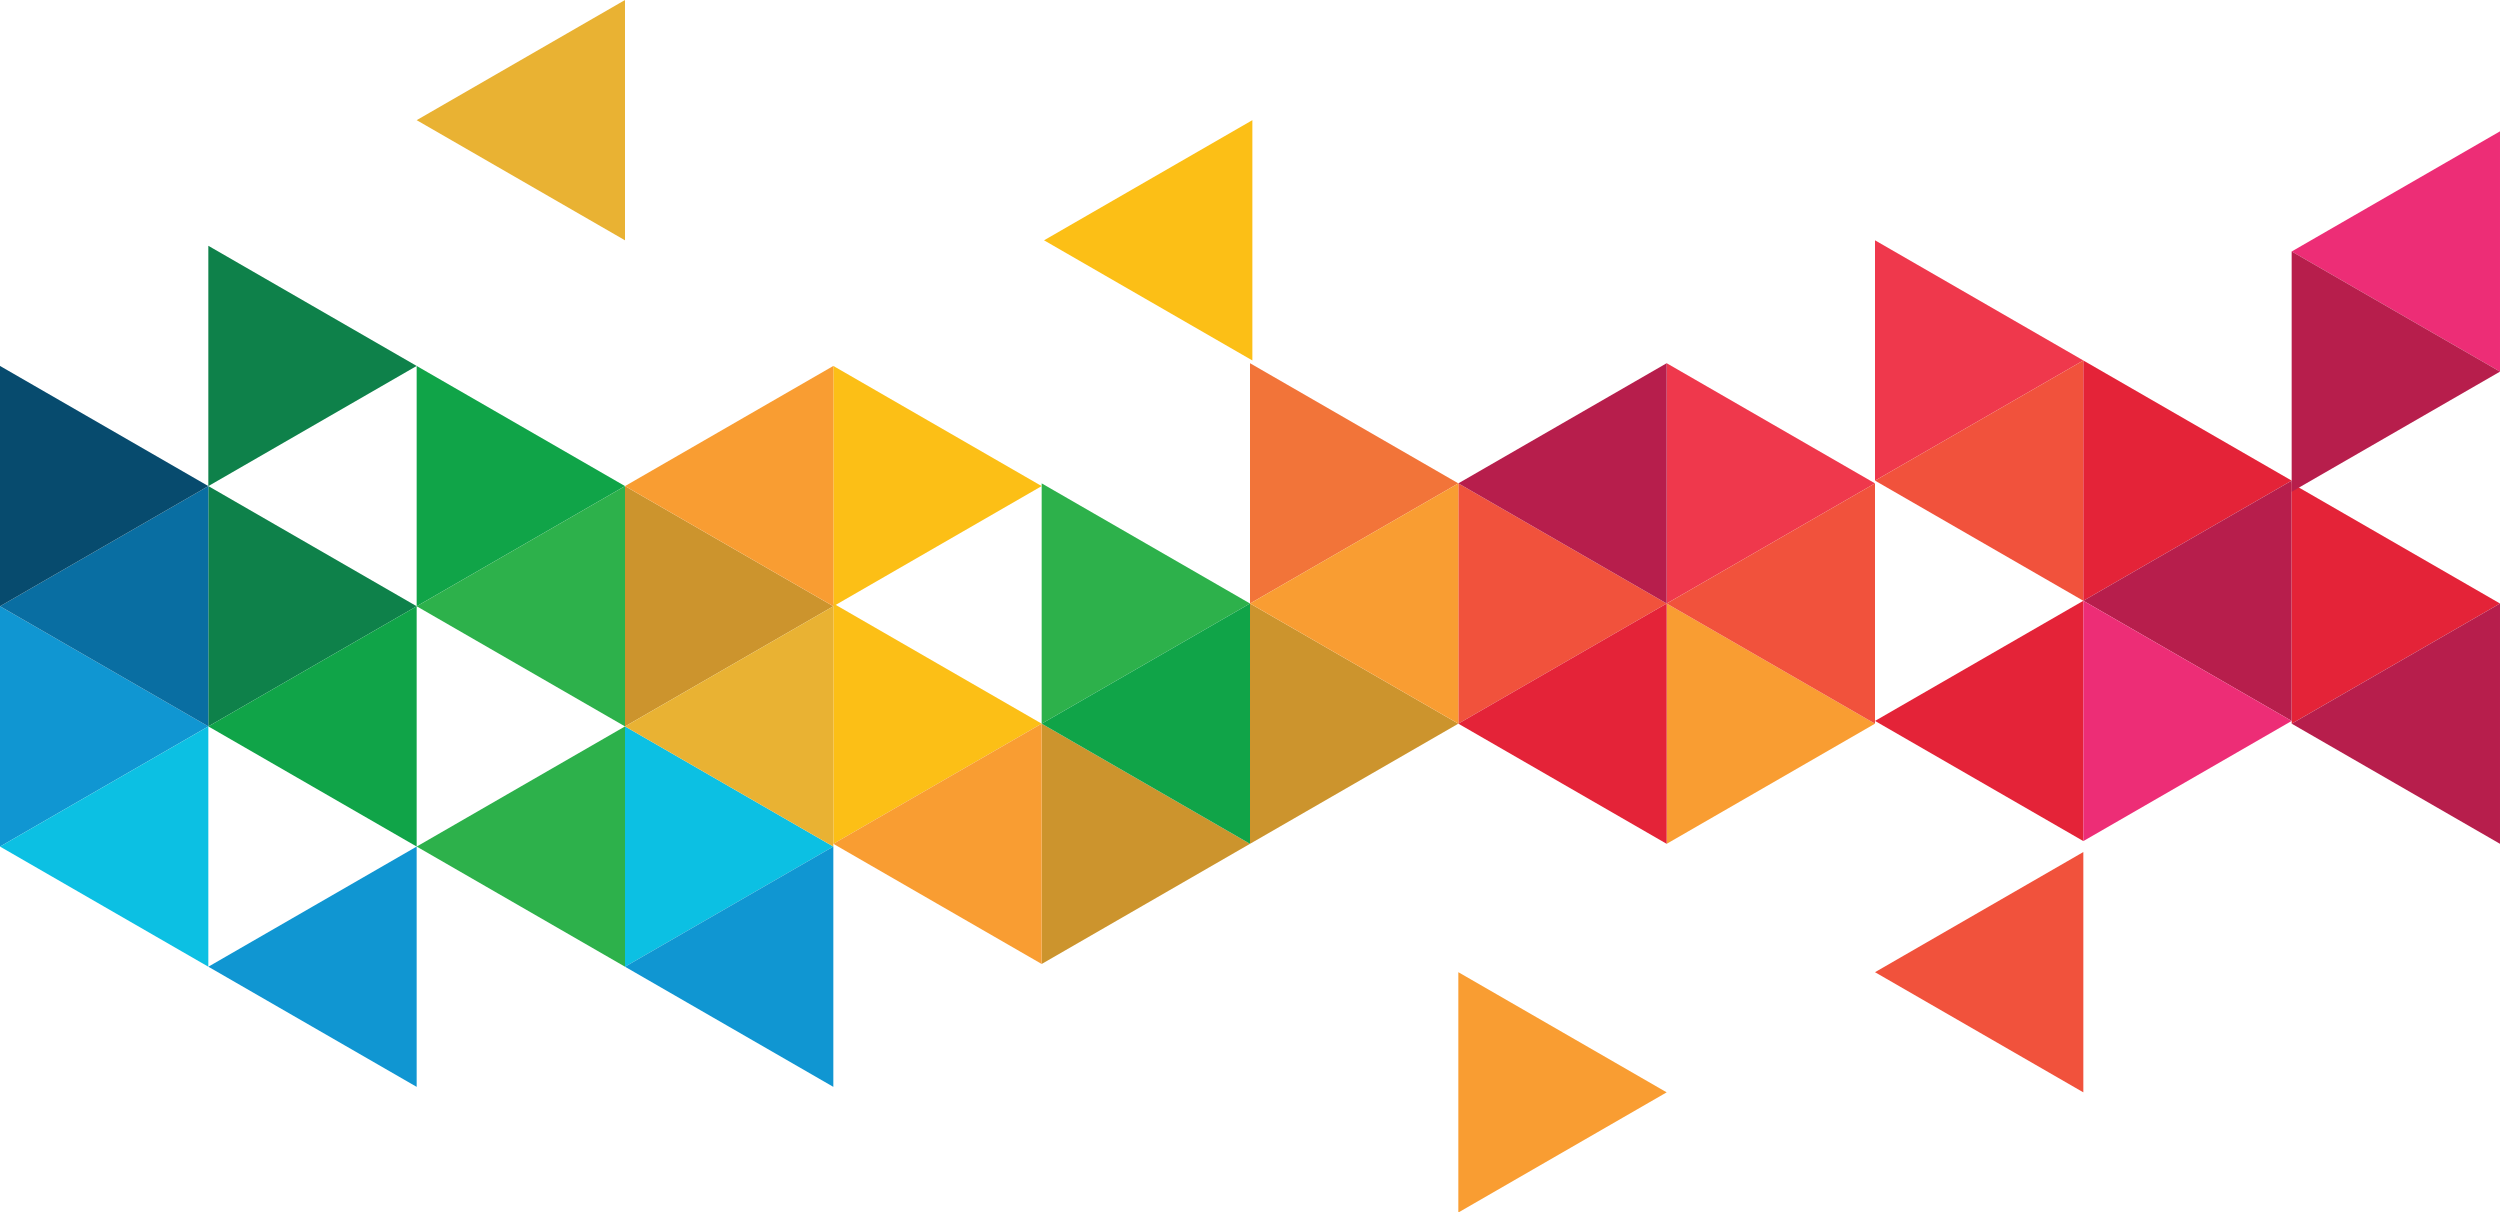
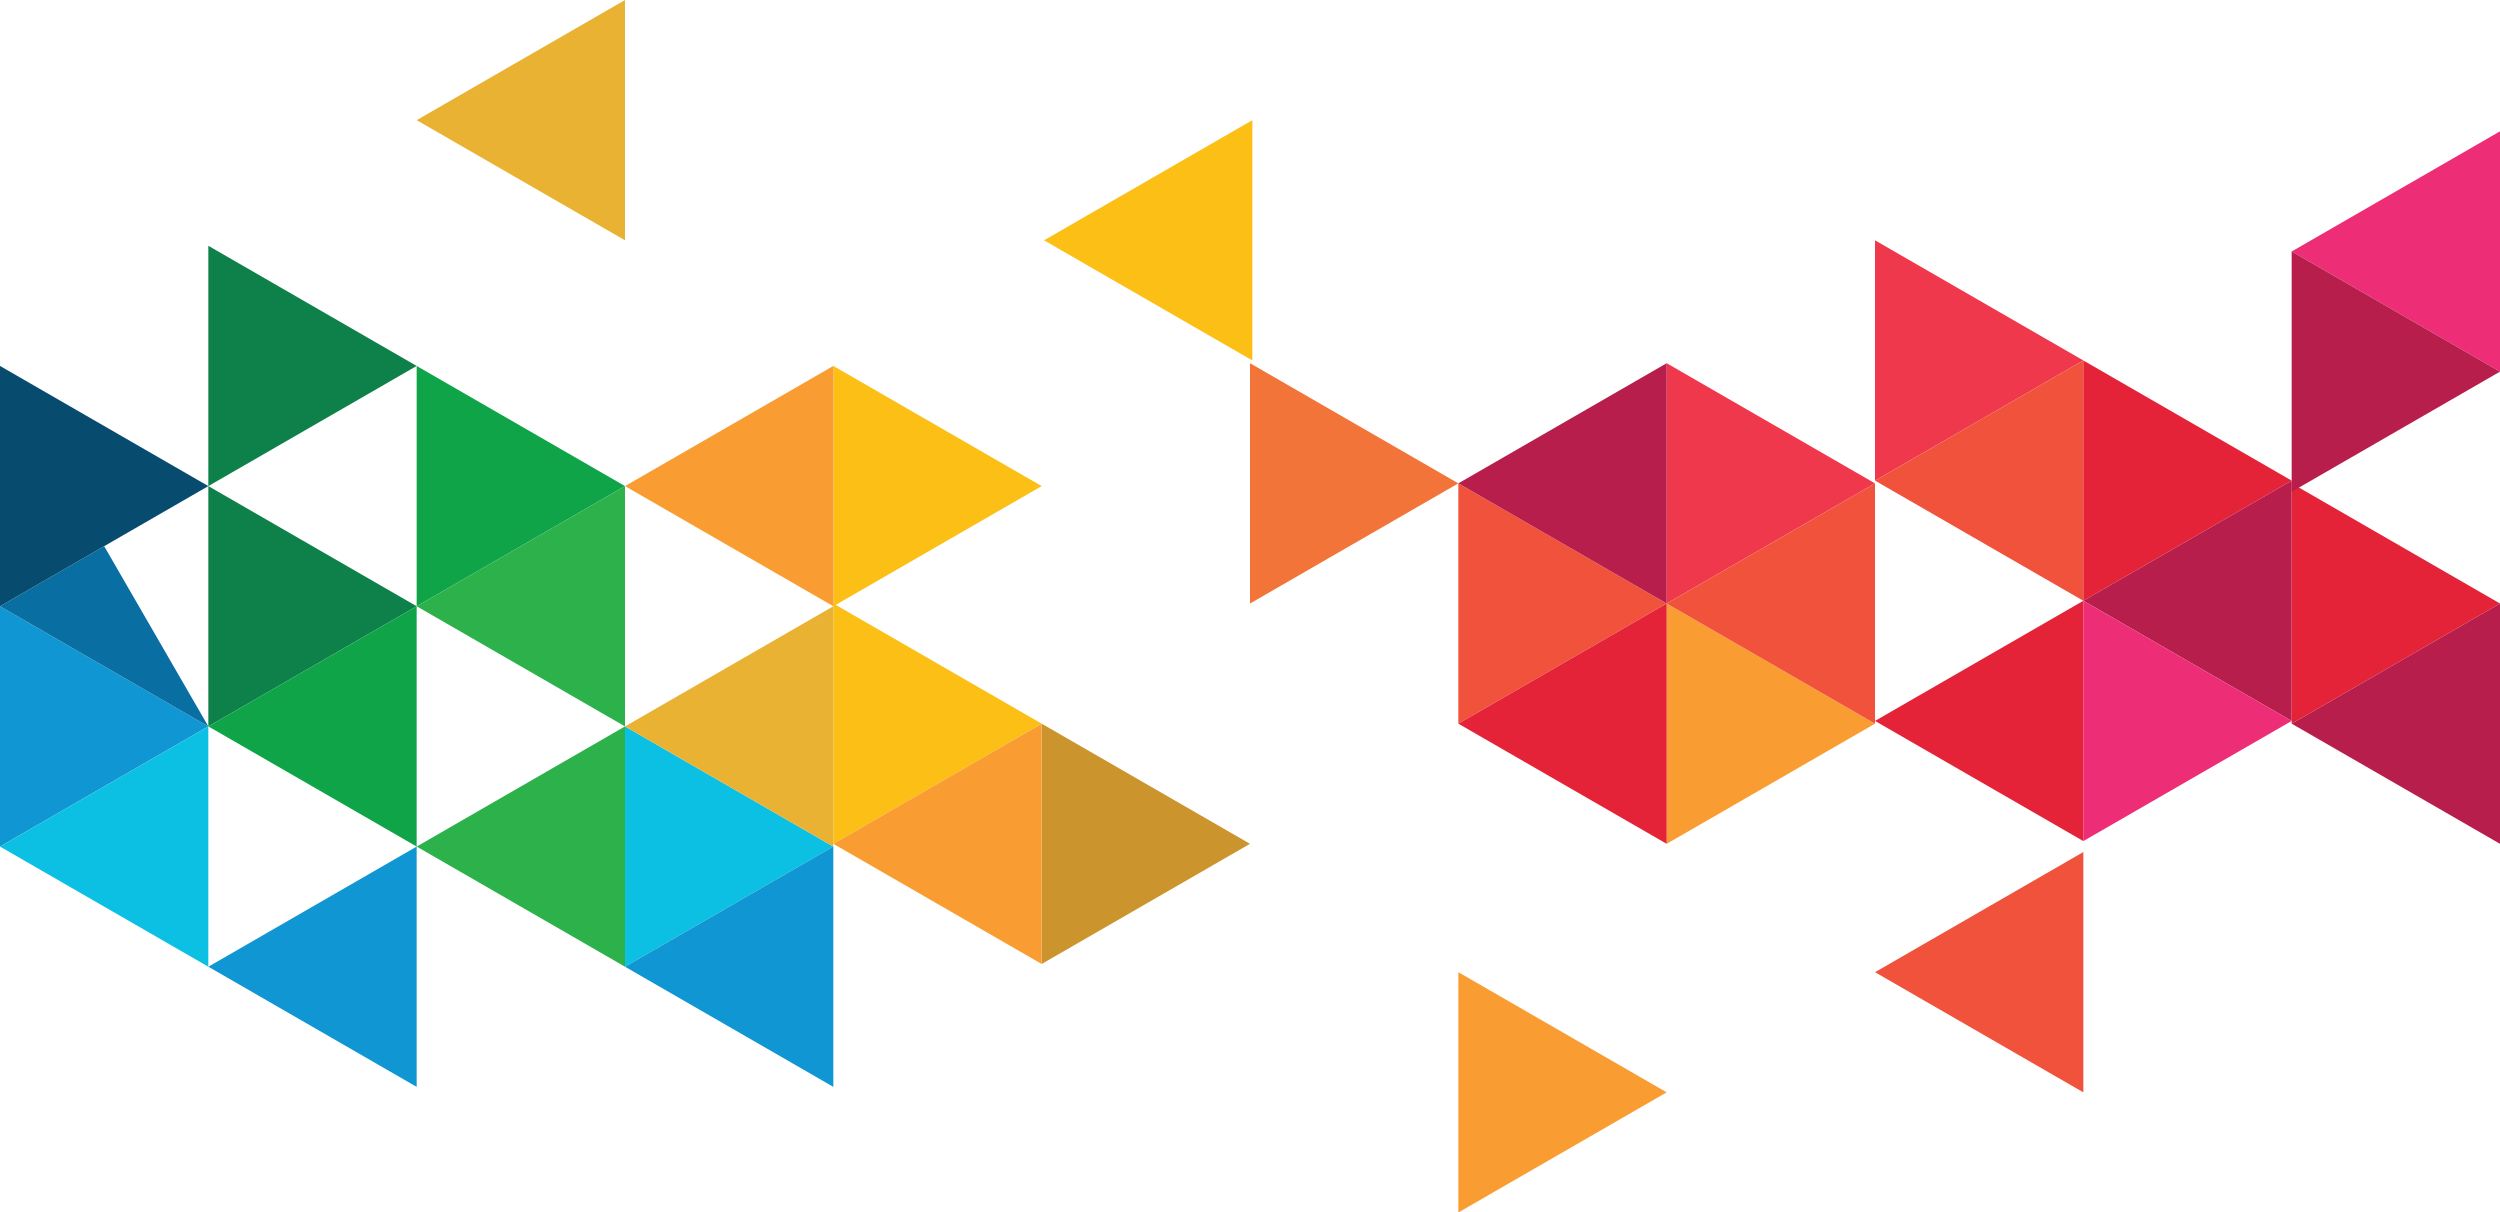
<svg xmlns="http://www.w3.org/2000/svg" width="1000" height="485" viewBox="0 0 1000 485">
  <g transform="translate(0 0.001)">
    <path d="M166.667,196.835l41.667,24.031L250,244.9l-41.667,24.031-41.667,24.031V196.835Z" transform="translate(-83.333 -98.521)" fill="#0e814a" />
    <path d="M500,581.735l41.666,24.031L583.333,629.8l-41.667,24.031L500,677.859V581.735Z" transform="translate(-250 -291.174)" fill="#0cc0e3" />
    <path d="M166.667,389.285l41.667,24.031L250,437.347l-41.667,24.031-41.667,24.031V389.285Z" transform="translate(-83.333 -194.848)" fill="#0e814a" />
    <path d="M333.333,293.06,375,317.091l41.667,24.031L375,365.153l-41.667,24.031V293.06Z" transform="translate(-166.667 -146.685)" fill="#10a448" />
    <path d="M666.667,293.06l41.667,24.031L750,341.122l-41.667,24.031-41.667,24.031V293.06Z" transform="translate(-333.333 -146.685)" fill="#fcbf16" />
-     <path d="M500,389.285l41.666,24.031,41.667,24.031-41.667,24.031L500,485.409V389.285Z" transform="translate(-250 -194.848)" fill="#cc942d" />
    <path d="M666.667,483.318l41.667,24.031L750,531.379,708.333,555.41l-41.667,24.031V483.318Z" transform="translate(-333.333 -241.913)" fill="#fcbf16" />
-     <path d="M833.333,387.092,875,411.123l41.667,24.031L875,459.185l-41.666,24.031V387.092Z" transform="translate(-416.667 -193.75)" fill="#2db14b" />
    <path d="M1000,290.867l41.667,24.031,41.667,24.031-41.667,24.031L1000,386.991V290.867Z" transform="translate(-500 -145.587)" fill="#f27439" />
-     <path d="M1000,483.318l41.667,24.031,41.667,24.031-41.667,24.031L1000,579.441V483.318Z" transform="translate(-500 -241.913)" fill="#cc942d" />
    <path d="M1166.667,387.092l41.667,24.031L1250,435.154l-41.667,24.031-41.667,24.031V387.092Z" transform="translate(-583.334 -193.75)" fill="#f1523c" />
    <path d="M1333.333,483.318,1375,507.348l41.667,24.031L1375,555.41l-41.667,24.031V483.318Z" transform="translate(-666.667 -241.913)" fill="#f99d32" />
    <path d="M1333.333,290.867,1375,314.9l41.667,24.031L1375,362.96l-41.667,24.031V290.867Z" transform="translate(-666.667 -145.587)" fill="#ef384c" />
    <path d="M833.333,579.542,875,603.573,916.667,627.6,875,651.635l-41.666,24.031V579.542Z" transform="translate(-416.667 -290.077)" fill="#cc942d" />
    <path d="M0,533.572v48.062L41.667,557.6l41.666-24.031L41.667,509.542,0,485.511Z" transform="translate(0 -243.011)" fill="#1096d2" />
    <path d="M416.667,0,375,24.03,333.333,48.061,375,72.092l41.667,24.031V0Z" transform="translate(-166.667)" fill="#e9b233" />
    <path d="M583.333,581.634,541.667,557.6,500,533.572l41.667-24.031,41.666-24.031v96.124Z" transform="translate(-250 -243.011)" fill="#e9b233" />
    <path d="M416.667,677.859,375,653.828,333.333,629.8,375,605.766l41.667-24.031v96.124Z" transform="translate(-166.667 -291.174)" fill="#2db14b" />
    <path d="M583.333,389.184l-41.666-24.031L500,341.122l41.667-24.031,41.666-24.031v96.124Z" transform="translate(-250 -146.685)" fill="#f99d32" />
    <path d="M750,675.666l-41.666-24.031L666.666,627.6l41.667-24.031L750,579.543v96.124Z" transform="translate(-333.333 -290.077)" fill="#f99d32" />
-     <path d="M1083.333,483.216l-41.666-24.031L1000,435.154l41.667-24.031,41.666-24.031v96.124Z" transform="translate(-500 -193.75)" fill="#f99d32" />
-     <path d="M916.666,579.441,875,555.41l-41.667-24.031L875,507.348l41.667-24.031v96.124Z" transform="translate(-416.666 -241.913)" fill="#10a448" />
    <path d="M416.667,485.409,375,461.378l-41.667-24.031L375,413.316l41.667-24.031v96.124Z" transform="translate(-166.667 -194.848)" fill="#2db14b" />
    <path d="M918.561,192.348l-41.667-24.031-41.667-24.031,41.667-24.031,41.667-24.031v96.124Z" transform="translate(-417.614 -48.163)" fill="#fcbf16" />
    <path d="M1250,579.441l-41.666-24.031-41.667-24.031,41.667-24.031L1250,483.318v96.124Z" transform="translate(-583.333 -241.913)" fill="#e42338" />
    <path d="M1416.667,483.216,1375,459.185l-41.667-24.031L1375,411.123l41.667-24.031v96.124Z" transform="translate(-666.667 -193.75)" fill="#f1523c" />
    <path d="M1500,192.45l41.667,24.031,41.667,24.031-41.667,24.031L1500,288.573V192.45Z" transform="translate(-750 -96.326)" fill="#ef384c" />
    <path d="M1583.333,384.8l-41.666-24.031L1500,336.737l41.667-24.031,41.666-24.031V384.8Z" transform="translate(-750 -144.49)" fill="#f1523c" />
    <path d="M1875,129.2l-41.667,24.031L1875,177.258l41.666,24.032V105.165Z" transform="translate(-916.667 -52.638)" fill="#ed2d76" />
    <path d="M1666.667,288.675l41.667,24.031L1750,336.736l-41.667,24.031L1666.667,384.8V288.675Z" transform="translate(-833.333 -144.489)" fill="#e42338" />
    <path d="M1750,481.024l-41.666-24.031-41.667-24.031,41.667-24.031L1750,384.9v96.124Z" transform="translate(-833.333 -192.653)" fill="#b71e4c" />
    <path d="M1583.333,778.47l-41.666-24.031L1500,730.408l41.667-24.031,41.666-24.031V778.47Z" transform="translate(-750 -341.532)" fill="#f1523c" />
    <path d="M1583.333,577.249l-41.666-24.031L1500,529.187l41.667-24.031,41.666-24.031v96.124Z" transform="translate(-750 -240.816)" fill="#e42338" />
    <path d="M1833.333,435.154v48.062L1875,459.185l41.667-24.031L1875,411.123l-41.667-24.031Z" transform="translate(-916.667 -193.75)" fill="#e42338" />
    <path d="M1666.667,481.125l41.667,24.031L1750,529.187l-41.667,24.031-41.667,24.031V481.125Z" transform="translate(-833.333 -240.816)" fill="#ed2d76" />
    <path d="M1833.333,249.453v48.061L1875,273.483l41.667-24.031L1875,225.421l-41.667-24.031Z" transform="translate(-916.667 -100.802)" fill="#b71e4c" />
    <path d="M1166.666,826.633v48.062l41.667-24.031L1250,826.633,1208.334,802.6l-41.667-24.031Z" transform="translate(-583.333 -389.696)" fill="#f99d32" />
    <path d="M1875,507.349l-41.667,24.031L1875,555.41l41.666,24.031V483.317Z" transform="translate(-916.667 -241.913)" fill="#b71e4c" />
    <path d="M1250,386.991l-41.666-24.031-41.667-24.031,41.667-24.031L1250,290.867v96.124Z" transform="translate(-583.333 -145.587)" fill="#b71e4c" />
    <path d="M250,581.634,208.333,557.6l-41.667-24.031,41.667-24.031L250,485.51v96.124Z" transform="translate(-83.333 -243.011)" fill="#10a448" />
    <path d="M41.667,605.766,0,629.8l41.667,24.031,41.666,24.032V581.735Z" transform="translate(0 -291.174)" fill="#0cc0e3" />
-     <path d="M41.667,413.316,0,437.347l41.667,24.031,41.666,24.031V389.285Z" transform="translate(0 -194.848)" fill="#096ea2" />
+     <path d="M41.667,413.316,0,437.347l41.667,24.031,41.666,24.031Z" transform="translate(0 -194.848)" fill="#096ea2" />
    <path d="M250,774.084l-41.666-24.031-41.667-24.031,41.667-24.031L250,677.96v96.124Z" transform="translate(-83.333 -339.337)" fill="#1096d2" />
    <path d="M583.333,774.084l-41.666-24.031L500,726.022l41.667-24.031,41.666-24.031v96.124Z" transform="translate(-250 -339.337)" fill="#1096d2" />
    <path d="M0,341.122v48.062l41.667-24.031,41.666-24.031L41.667,317.091,0,293.06Z" transform="translate(0 -146.685)" fill="#074b6e" />
  </g>
</svg>